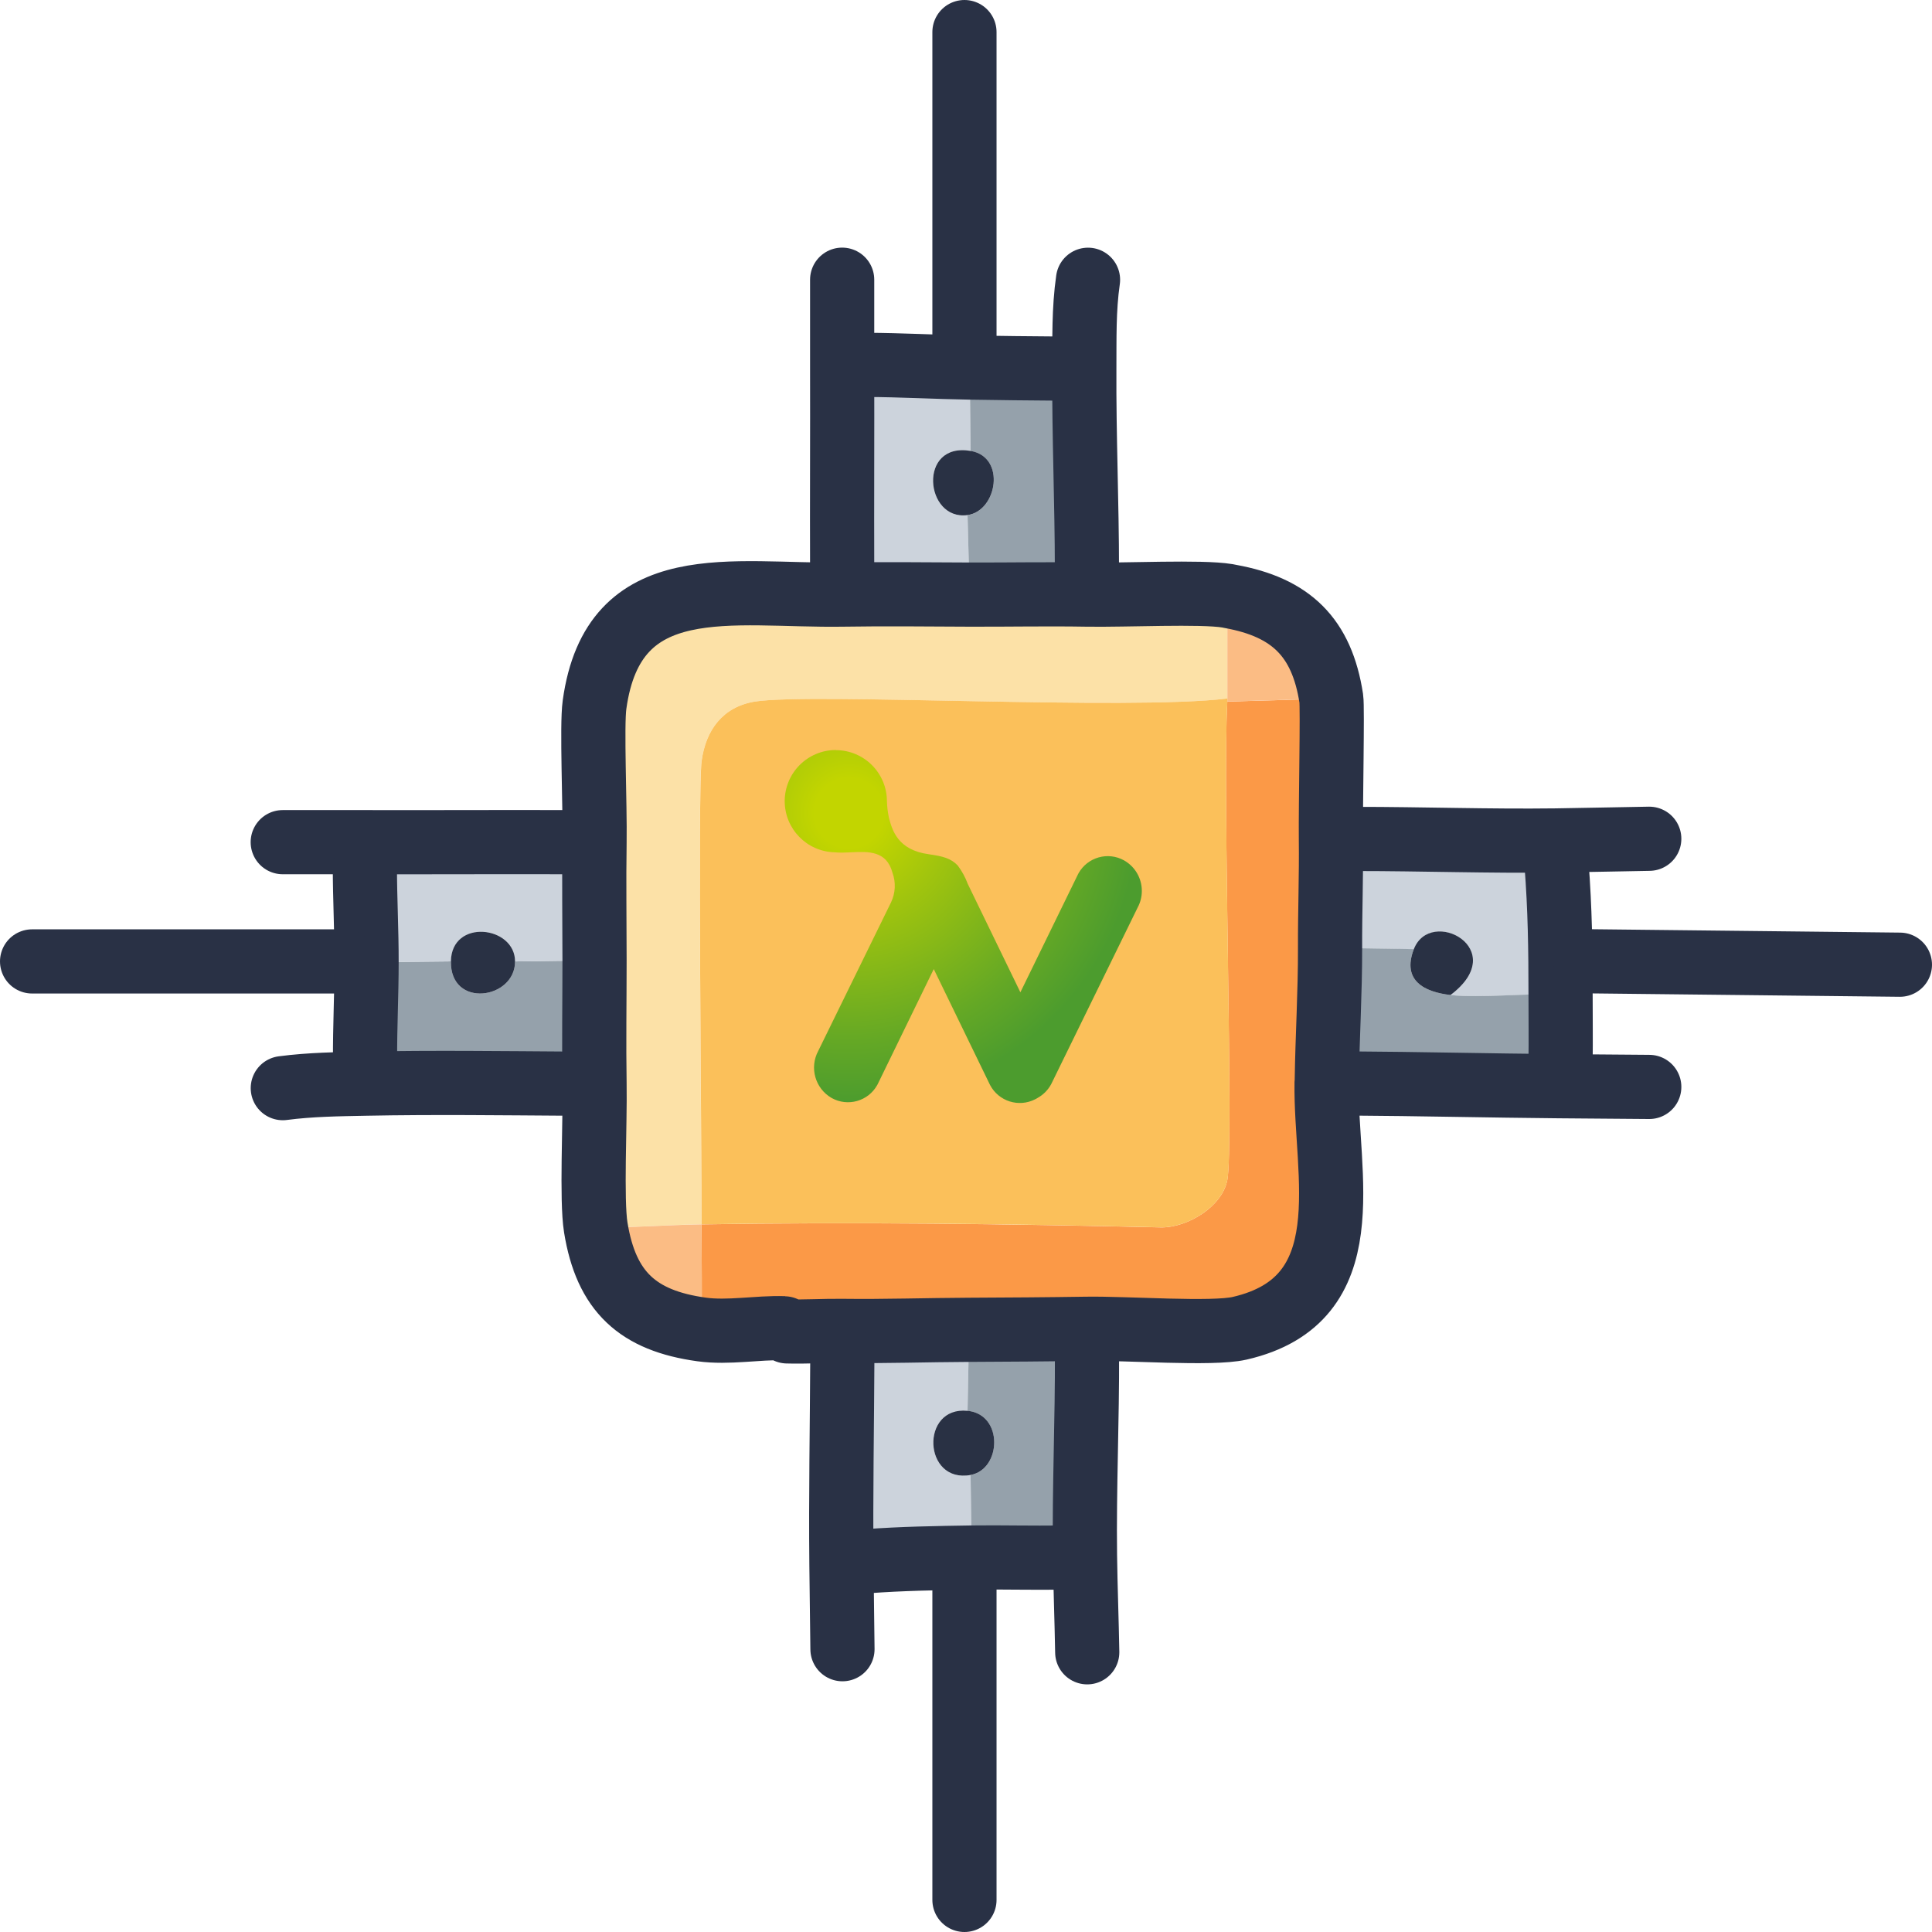
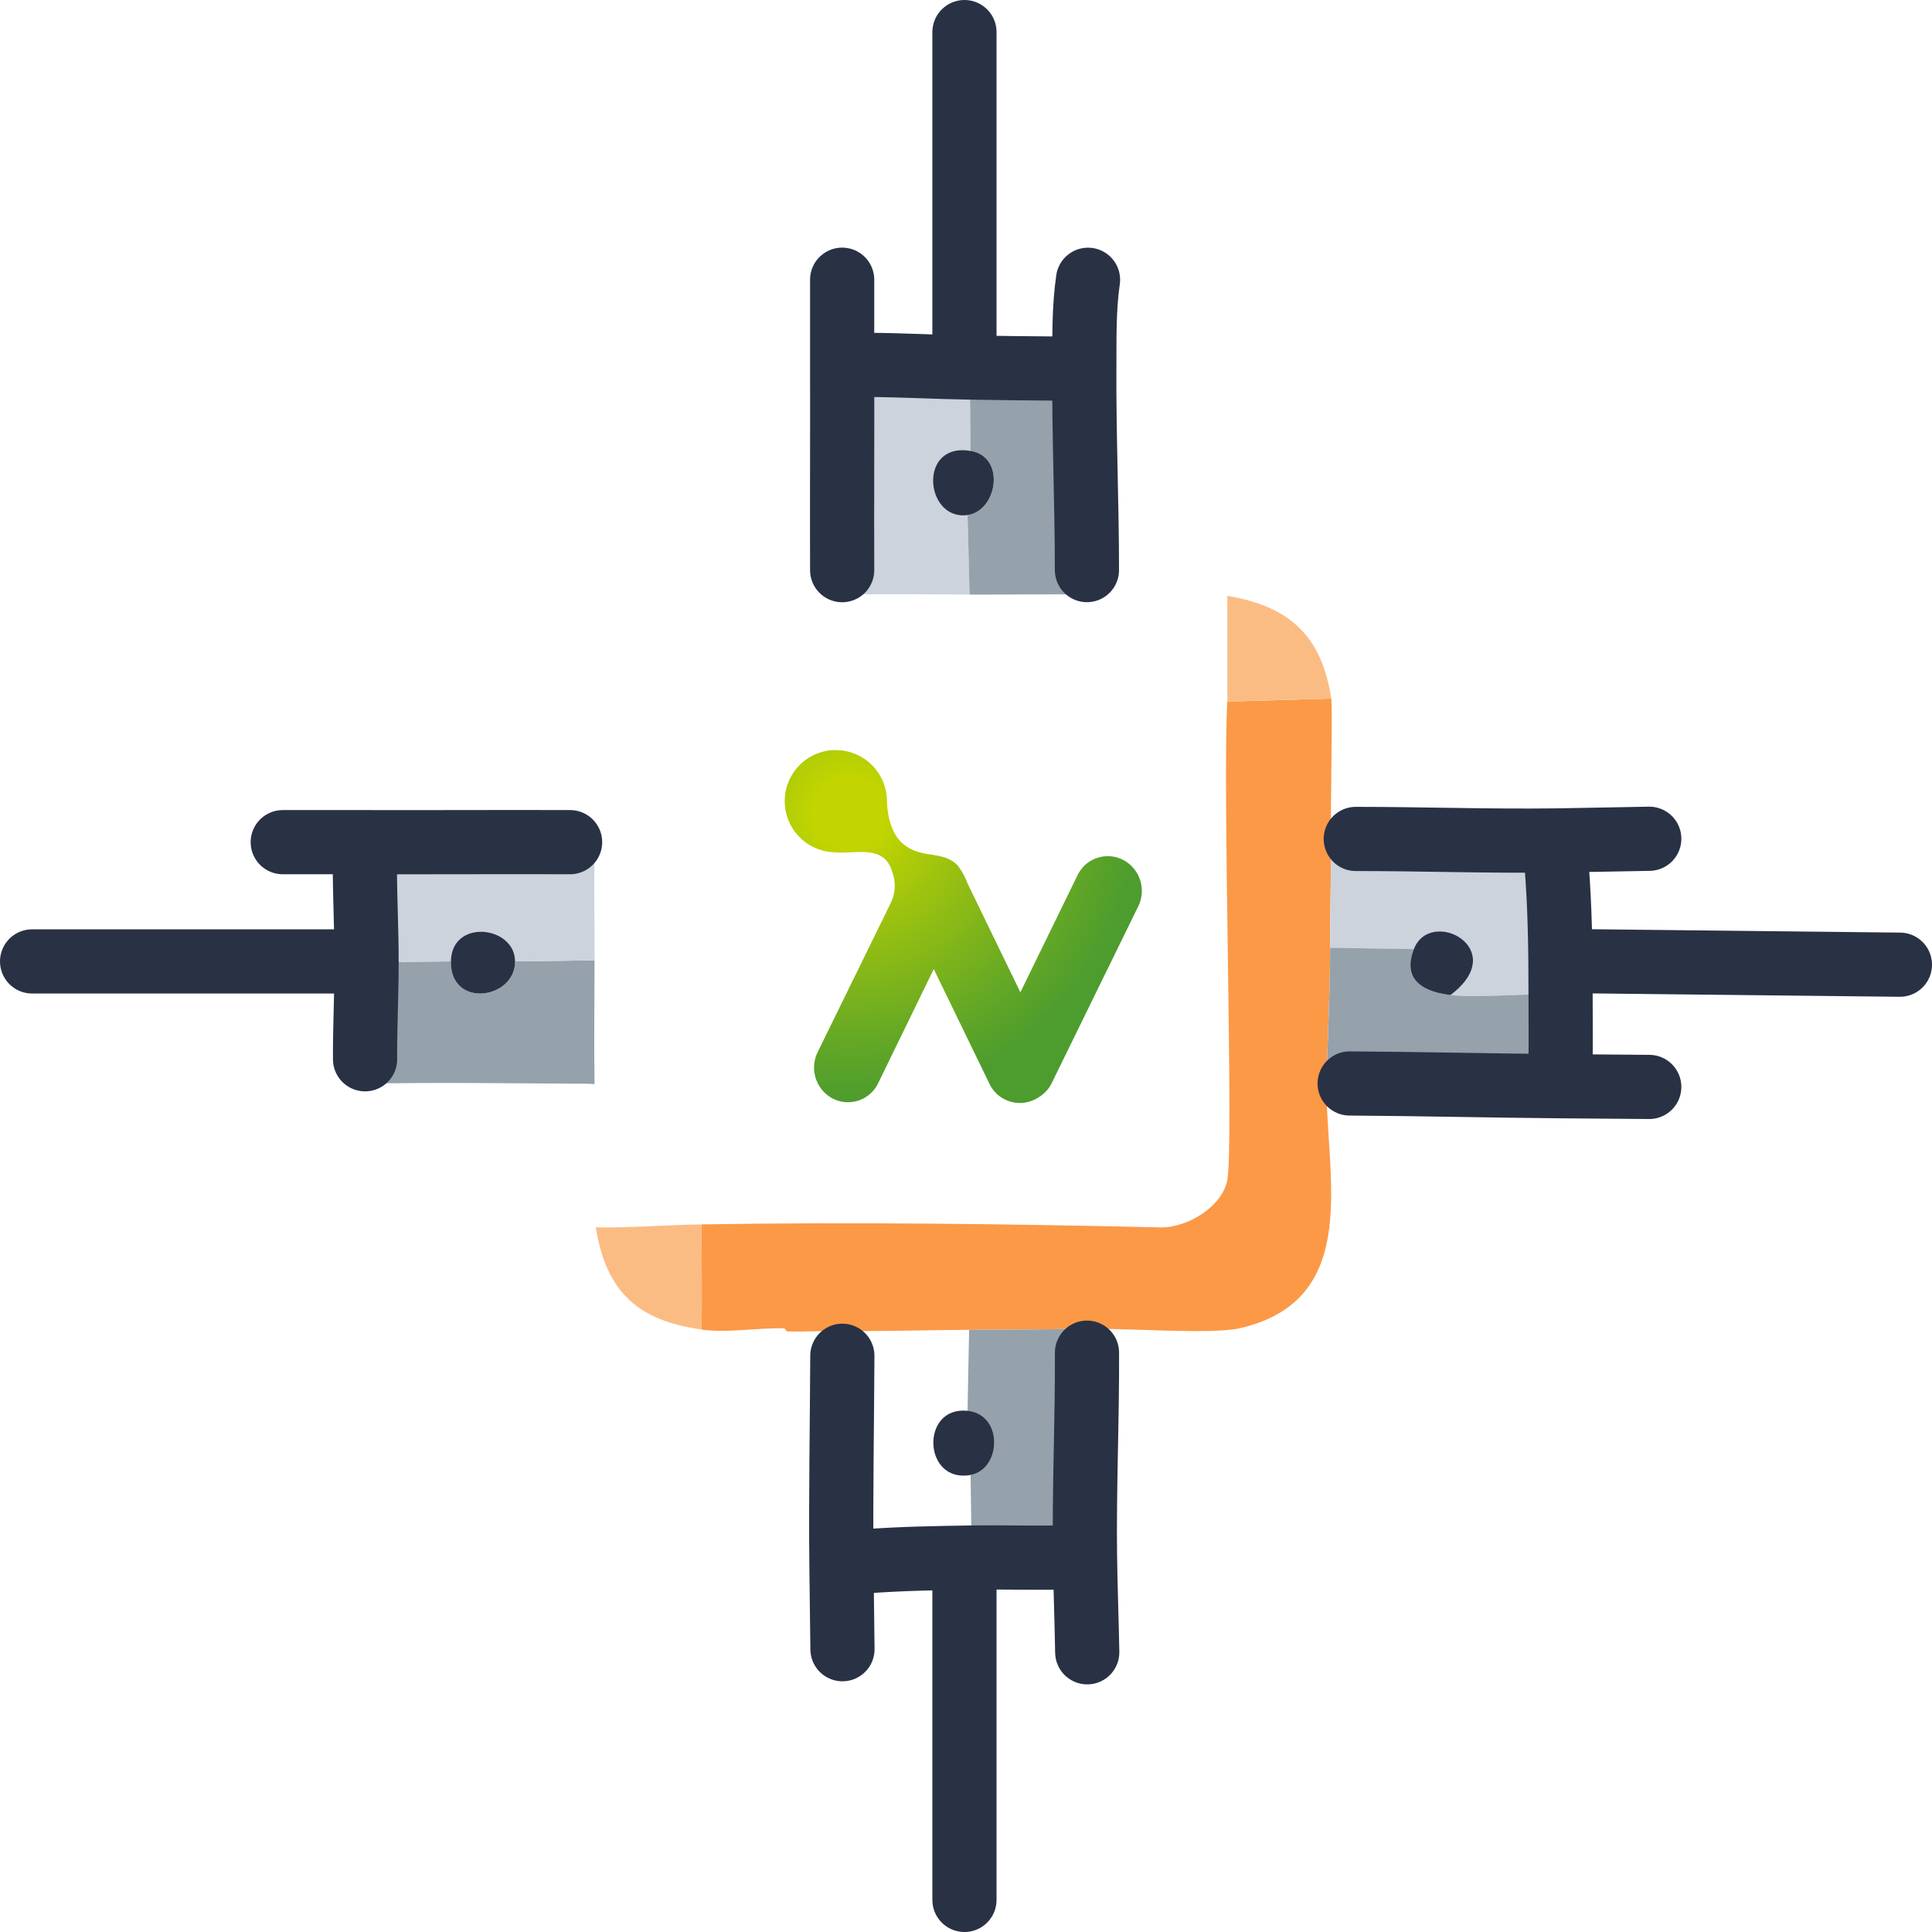
<svg xmlns="http://www.w3.org/2000/svg" id="Layer_2" viewBox="0 0 318.49 318.49">
  <defs>
    <style>
      .cls-1 {
        fill: #fbbc84;
      }

      .cls-2 {
        fill: #fce1a7;
      }

      .cls-3 {
        fill: #fb9947;
      }

      .cls-4, .cls-5 {
        fill: none;
      }

      .cls-6 {
        fill: url(#radial-gradient);
      }

      .cls-7 {
        fill: #ccd3dc;
      }

      .cls-8 {
        clip-path: url(#clippath-1);
      }

      .cls-9 {
        fill: #95a1ab;
      }

      .cls-10 {
        fill: #293144;
      }

      .cls-5 {
        stroke: #293145;
        stroke-linecap: round;
        stroke-linejoin: round;
        stroke-width: 10.58px;
      }

      .cls-11 {
        fill: #fbc05a;
      }

      .cls-12 {
        clip-path: url(#clippath);
      }
    </style>
    <clipPath id="clippath">
      <rect class="cls-4" x="129.36" y="123.64" width="58.88" height="58.18" />
    </clipPath>
    <clipPath id="clippath-1">
      <path class="cls-4" d="M137.79,123.64c-4.65,0-8.42,3.77-8.43,8.42,0,4.59,3.66,8.34,8.24,8.44.84.09,1.77.05,2.72,0,2.84-.14,5.83-.27,6.8,3.36.59,1.6.5,3.37-.24,4.91l-11.99,24.47c-1.49,2.76-.51,6.2,2.2,7.76,2.66,1.49,6.02.54,7.51-2.11.03-.05.06-.1.08-.15l9.25-18.99,9.27,19.09c1.41,2.71,4.74,3.77,7.46,2.37.05-.02.09-.05.14-.07l.25-.15c.96-.53,1.74-1.33,2.25-2.29l14.25-29.11c.46-.86.68-1.78.68-2.69v-.05c0-2.01-1.06-3.95-2.92-5.01-2.66-1.49-6.02-.54-7.51,2.11-.03.05-.06.1-.08.15l-9.51,19.48-8.68-17.88c-.4-1.09-.96-2.11-1.66-3.04-1.14-1.15-2.32-1.49-4.77-1.84-5.14-.7-6.02-3.99-6.56-6.01-.19-.89-.3-1.8-.33-2.71,0-4.66-3.76-8.43-8.42-8.44h-.01Z" />
    </clipPath>
    <radialGradient id="radial-gradient" cx="3511.97" cy="2349.76" fx="3511.97" fy="2349.76" r=".24" gradientTransform="translate(-691511.37 462893.14) scale(196.94 -196.94)" gradientUnits="userSpaceOnUse">
      <stop offset="0" stop-color="#c2d500" />
      <stop offset=".12" stop-color="#c2d500" />
      <stop offset=".34" stop-color="#a2c50d" />
      <stop offset=".79" stop-color="#64a825" />
      <stop offset="1" stop-color="#4c9c2e" />
    </radialGradient>
  </defs>
  <g id="Layer_1-2" data-name="Layer_1">
    <g>
-       <path class="cls-2" d="M159.84,98.02c6.43.02,12.9-.11,19.31,0,6.42.11,18.85-.52,23.18.2.17.03.34.07.5.1-.17-.03-.34-.07-.5-.1v16.93c-16.46,1.99-68.62-.96-77.86.5-5.35.85-8.14,4.74-8.82,9.83-.64,4.83,0,62.55,0,76.35-5.79.09-11.6.57-17.44.5-.73-4.56-.09-17.04-.2-23.61-.11-6.78,0-13.62,0-20.41,0-6.46-.1-12.93,0-19.39.1-6.32-.49-19.23,0-22.76,3.11-22.56,22.69-17.85,40.9-18.14,6.97-.11,13.96-.03,20.93,0Z" />
      <path class="cls-3" d="M219.46,115.15c.23,1.48-.12,17.44-.06,23.27.07,5.94-.16,11.9-.14,17.85.02,7.28-.43,14.51-.54,21.76,0,.17-.02.33-.03.5-.23,15.05,6.11,35.75-14.35,40.44-4.53,1.04-18.59-.03-25.27.08-6.44.1-12.88.14-19.32.17-6.94.03-13.9.27-20.84.18-3.04-.04-6.12.17-9.15.08-.17,0-.33-.5-.5-.5-4.43-.14-9.17.81-13.61.2.1-5.81,0-11.55,0-17.34,25.16-.41,50.61-.08,75.84.5,4.26,0,9.98-3.38,10.83-7.81,1.1-5.68-.83-64.33,0-78.87l17.13-.5Z" />
      <path class="cls-7" d="M257.26,163.94c-5.35-.23-13.37.64-18.14.1,10.07-7.59-3.32-14.63-6.05-7.56l-13.81-.21c-.02-5.95.21-11.9.14-17.85,1.36-.11,2.73-.12,4.09-.12,10.98,0,21.93.39,32.93.25-.26,1.3.07,2.54.17,3.82.58,7.42.67,14.16.67,21.57Z" />
-       <path class="cls-7" d="M159.76,219.2l-.26,13.36c-7.84-.79-7.35,12,.5,10.58l.19,13.62c-5.81.08-11.53.18-17.32.61-1.47.11-2.76-.09-4.16.61-.12-11.51.1-22.98.15-34.48,0-1.38-.1-2.74.06-4.11,6.94.09,13.9-.15,20.84-.18Z" />
      <path class="cls-7" d="M159.86,60.59l.14,13.74c-8.77-1.49-7.56,11.55-.5,10.58l.34,13.1c-6.97-.03-13.96-.11-20.93,0-.13-1.34-.07-2.68-.08-4.03-.04-11.22.03-22.44,0-33.67,1.34-.09,2.69-.18,4.03-.17,5.65.02,11.34.35,16.99.44Z" />
      <path class="cls-9" d="M74.33,158.49c-.11,7.82,10.59,6.25,10.58,0l13.1-.18c0,6.79-.11,13.63,0,20.41-1.35-.12-2.68-.07-4.03-.08-11.2-.07-22.48-.22-33.68,0-.09-1.35-.11-2.69-.12-4.03-.03-5.32.24-10.65.25-15.98l13.9-.15Z" />
      <path class="cls-7" d="M98.02,138.92c-.1,6.46,0,12.93,0,19.39l-13.1.18c-.01-5.89-10.48-7.12-10.58,0l-13.9.15c0-5.27-.27-10.52-.28-15.77,0-1.35.07-2.7.16-4.03,11.22.03,22.45-.04,33.68,0,1.36,0,2.69-.06,4.03.08Z" />
      <path class="cls-9" d="M179.07,219.04c.06,1.33.11,2.64.12,3.96.05,11.14-.47,22.26-.33,33.42-1.21.55-2.49.32-3.75.35-4.97.1-9.95-.06-14.92.01l-.19-13.62c5.08-.92,5.47-9.98-.5-10.58l.26-13.36c6.44-.03,12.88-.06,19.32-.17Z" />
      <path class="cls-9" d="M179.15,98.02c-6.41-.11-12.88.02-19.31,0l-.34-13.1c4.88-.67,6.39-9.58.5-10.58l-.14-13.74c4.92.07,9.84.15,14.76.17,1.39,0,2.76-.12,4.14.08-.06,11.05.43,22.11.43,33.15,0,1.36-.05,2.69-.02,4.03Z" />
      <path class="cls-9" d="M233.07,156.47c-2.01,5.21,1.77,7.07,6.05,7.56,4.77.54,12.79-.33,18.14-.1,0,3.73.05,7.46,0,11.18-.02,1.31.22,2.7-.31,3.94-11.49-.1-22.97-.38-34.46-.45-1.27,0-2.53.14-3.79-.09,0-.17.02-.33.03-.5.11-7.25.56-14.48.54-21.76l13.81.21Z" />
      <path class="cls-1" d="M219.46,115.15l-17.13.5v-17.44c.17.03.34.07.5.1,9.95,1.8,15.08,6.71,16.63,16.83Z" />
      <path class="cls-1" d="M115.65,201.83c0,5.78.1,11.53,0,17.34-10.49-1.45-15.73-6.21-17.44-16.83,5.83.07,11.65-.41,17.44-.5Z" />
      <path class="cls-10" d="M239.12,164.03c-4.28-.49-8.06-2.35-6.05-7.56,2.73-7.07,16.12-.03,6.05,7.56Z" />
      <path class="cls-10" d="M159.5,232.57c5.97.6,5.59,9.66.5,10.58-7.85,1.42-8.34-11.37-.5-10.58Z" />
      <path class="cls-10" d="M160,74.33c5.89,1,4.38,9.91-.5,10.58-7.05.97-8.26-12.07.5-10.58Z" />
      <path class="cls-10" d="M84.91,158.49c.01,6.25-10.69,7.82-10.58,0,.1-7.12,10.57-5.89,10.58,0Z" />
-       <path class="cls-11" d="M202.33,115.65c-.83,14.54,1.1,73.19,0,78.87-.86,4.43-6.57,7.82-10.83,7.81-25.24-.58-50.68-.92-75.84-.5,0-13.8-.64-71.52,0-76.35.67-5.09,3.47-8.98,8.82-9.83,9.24-1.47,61.4,1.49,77.86-.5v.5Z" />
+       <path class="cls-11" d="M202.33,115.65v.5Z" />
    </g>
    <g>
      <line class="cls-5" x1="158.99" y1="56.69" x2="158.99" y2="5.29" />
      <path class="cls-5" d="M142.87,60.15c5.65.02,11.34.35,16.99.44,4.92.07,9.84.15,14.76.17" />
      <path class="cls-5" d="M179.36,46.12c-.71,4.91-.58,9.78-.61,14.71-.06,11.05.43,22.11.43,33.15" />
      <path class="cls-5" d="M138.83,46.11v14.21c.03,11.22-.04,22.44,0,33.67" />
-       <path class="cls-5" d="M129.76,219.46c-.17,0-.33-.5-.5-.5-4.43-.14-9.17.81-13.61.2-10.49-1.45-15.73-6.21-17.44-16.83-.73-4.56-.09-17.04-.2-23.61-.11-6.78,0-13.62,0-20.41,0-6.46-.1-12.93,0-19.39.1-6.32-.49-19.23,0-22.76,3.11-22.56,22.69-17.85,40.9-18.14,6.97-.11,13.96-.03,20.93,0,6.43.02,12.9-.11,19.31,0,6.42.11,18.85-.52,23.18.2.17.03.34.07.5.1,9.95,1.8,15.08,6.71,16.63,16.83.23,1.48-.12,17.44-.06,23.27.07,5.94-.16,11.9-.14,17.85.02,7.28-.43,14.51-.54,21.76,0,.17-.02.33-.03.5-.23,15.05,6.11,35.75-14.35,40.44-4.53,1.04-18.59-.03-25.27.08-6.44.1-12.88.14-19.32.17-6.94.03-13.9.27-20.84.18-3.04-.04-6.12.17-9.15.08Z" />
      <path class="cls-5" d="M46.61,138.83h13.69c11.22.03,22.45-.04,33.68,0" />
      <path class="cls-5" d="M223.5,138.3c10.98,0,21.93.39,32.93.25,5.15-.07,10.3-.2,15.45-.28" />
      <path class="cls-5" d="M60.15,142.87c0,5.25.29,10.5.28,15.77,0,5.32-.28,10.66-.25,15.98" />
      <path class="cls-5" d="M256.59,142.37c.58,7.42.67,14.16.67,21.57,0,3.73.05,7.46,0,11.18" />
-       <path class="cls-5" d="M46.62,179.38c4.56-.6,9.1-.65,13.68-.74,11.2-.22,22.47-.07,33.68,0" />
      <path class="cls-5" d="M222.49,178.61c11.48.07,22.97.35,34.46.45,4.98.04,9.95.08,14.93.12" />
      <line class="cls-5" x1="56.69" y1="158.49" x2="5.29" y2="158.49" />
      <line class="cls-5" x1="261.29" y1="158.46" x2="313.2" y2="159.03" />
      <path class="cls-5" d="M138.86,223.5c-.05,11.5-.27,22.98-.15,34.48.05,4.63.12,9.26.17,13.89" />
      <path class="cls-5" d="M179.19,222.99c.05,11.14-.47,22.26-.33,33.42.07,5.32.28,10.65.37,15.97" />
      <path class="cls-5" d="M142.87,257.37c5.8-.43,11.52-.52,17.32-.61,4.97-.07,9.95.09,14.92-.01" />
      <line class="cls-5" x1="158.99" y1="260.79" x2="158.99" y2="313.2" />
    </g>
    <g id="Artwork_1">
      <g class="cls-12">
        <g class="cls-8">
          <rect class="cls-6" x="129.35" y="123.64" width="58.89" height="58.97" />
        </g>
      </g>
    </g>
  </g>
</svg>